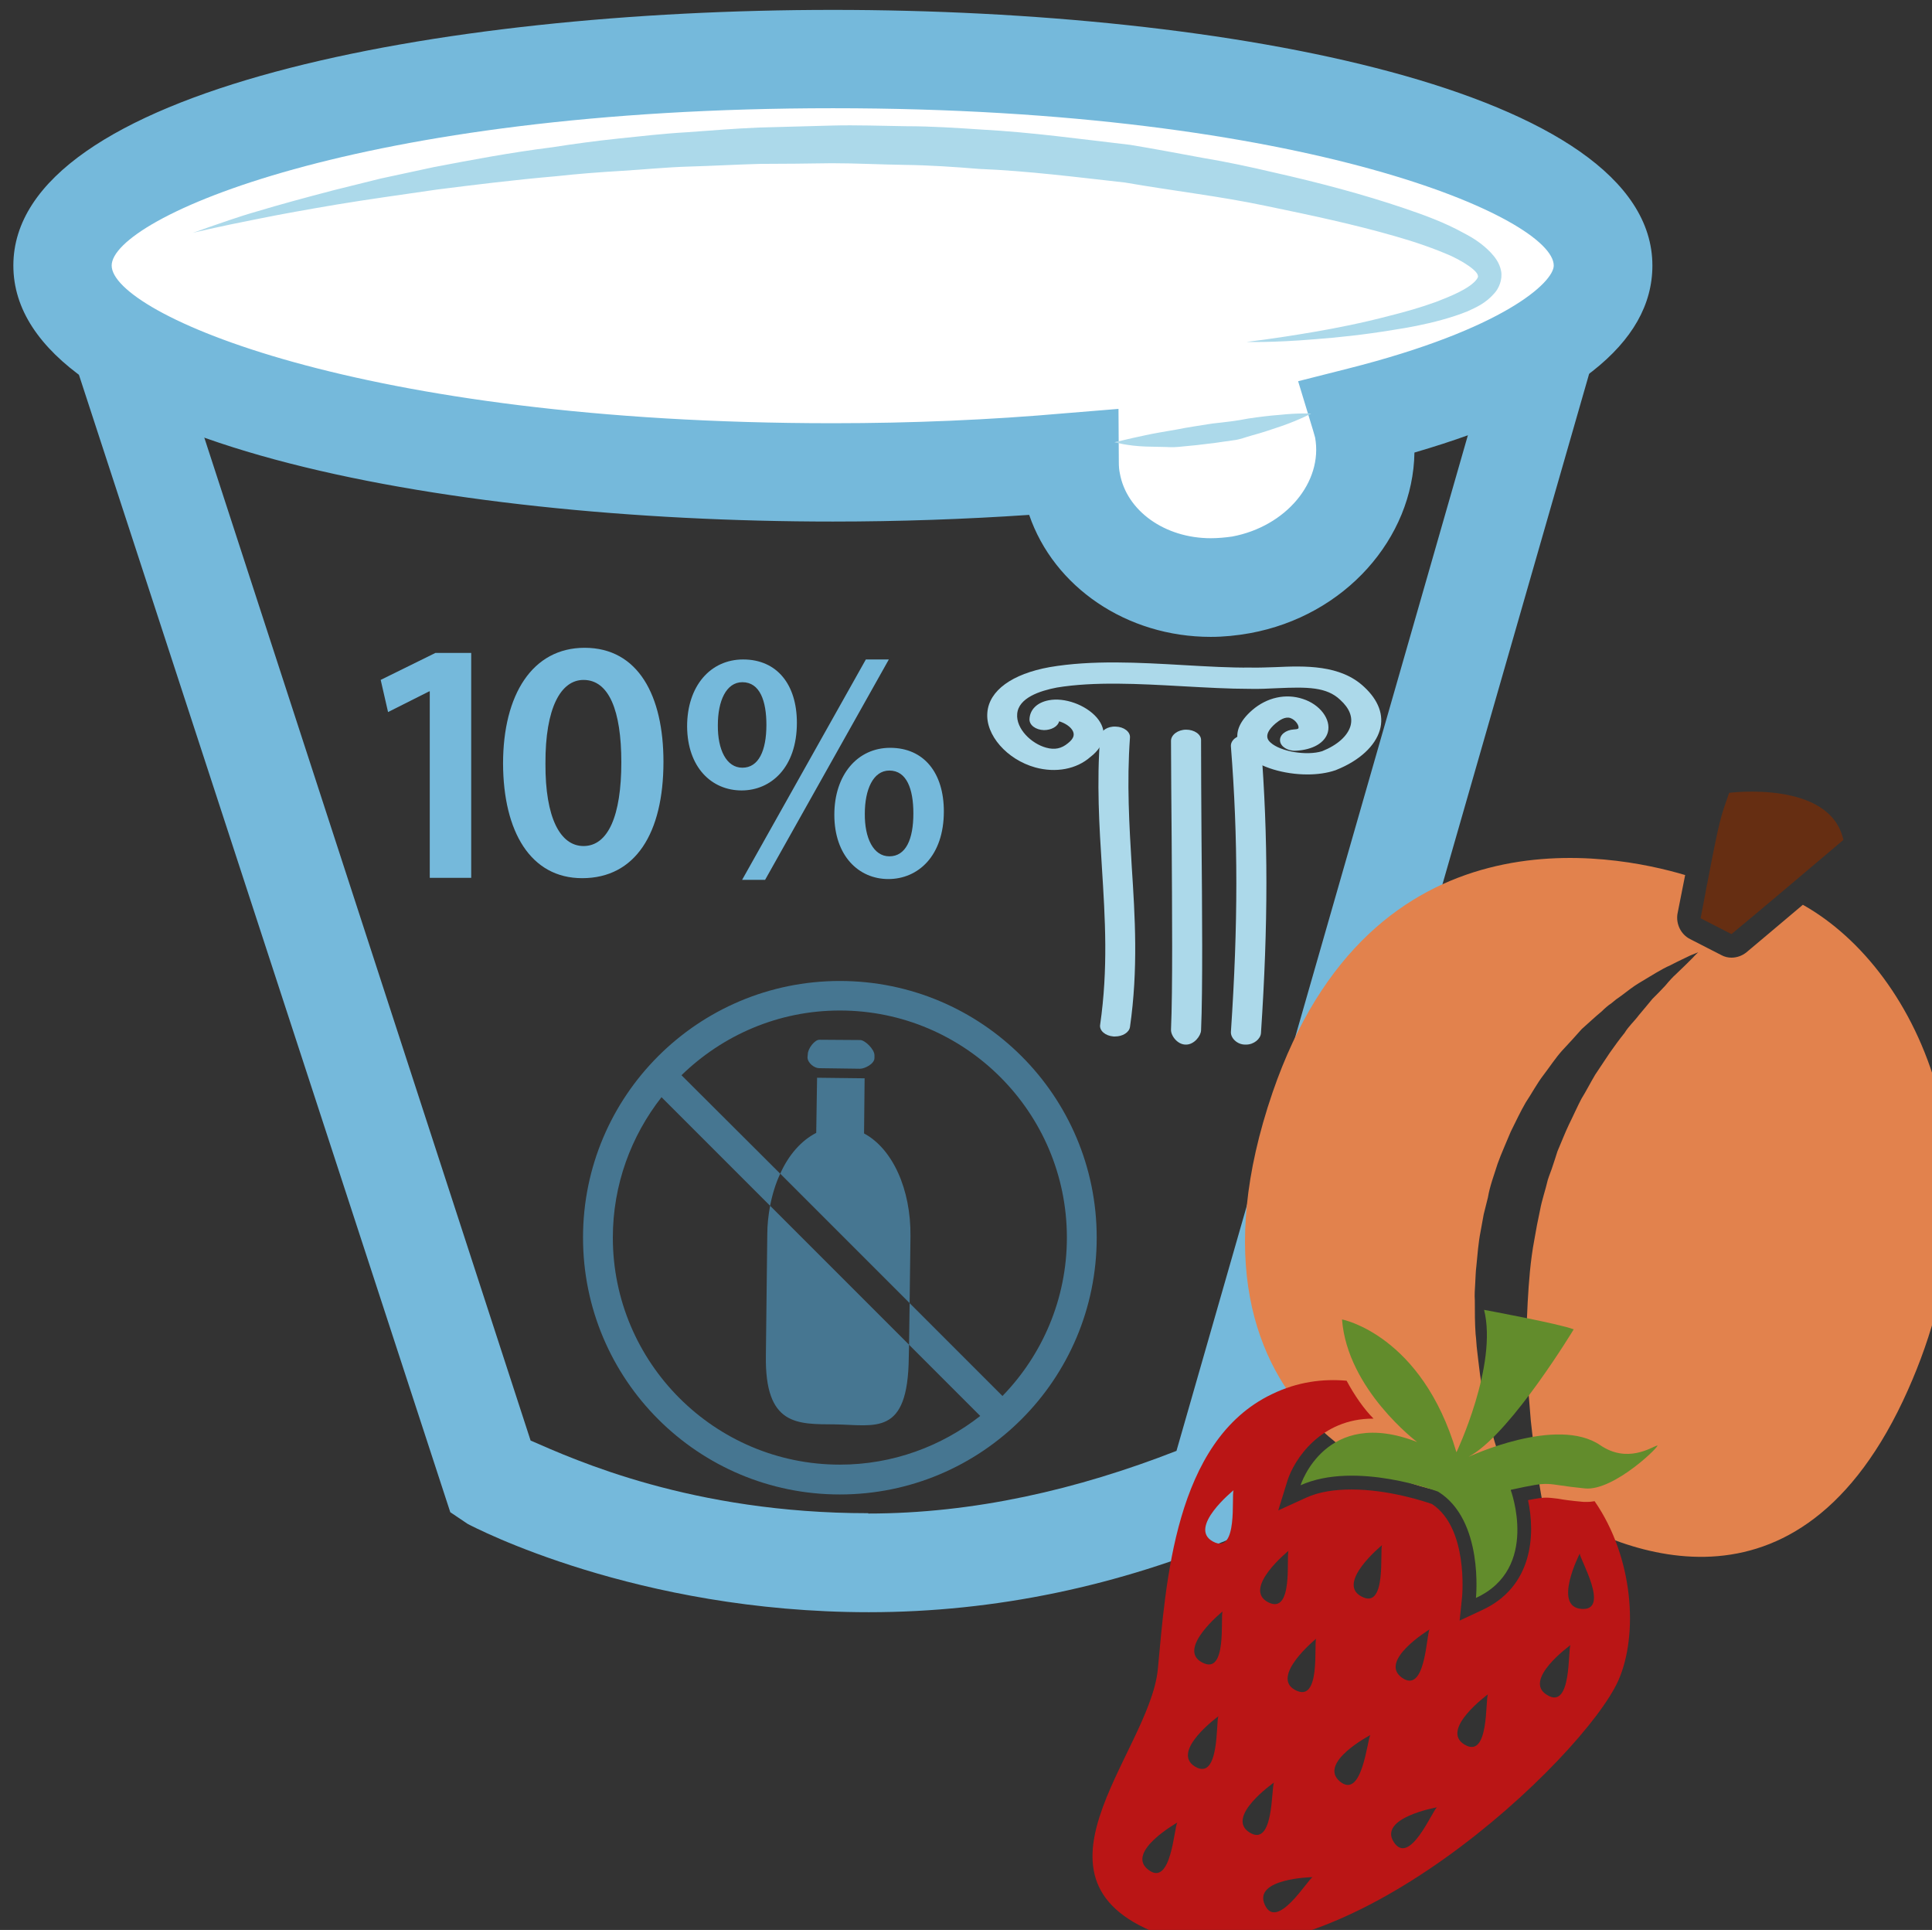
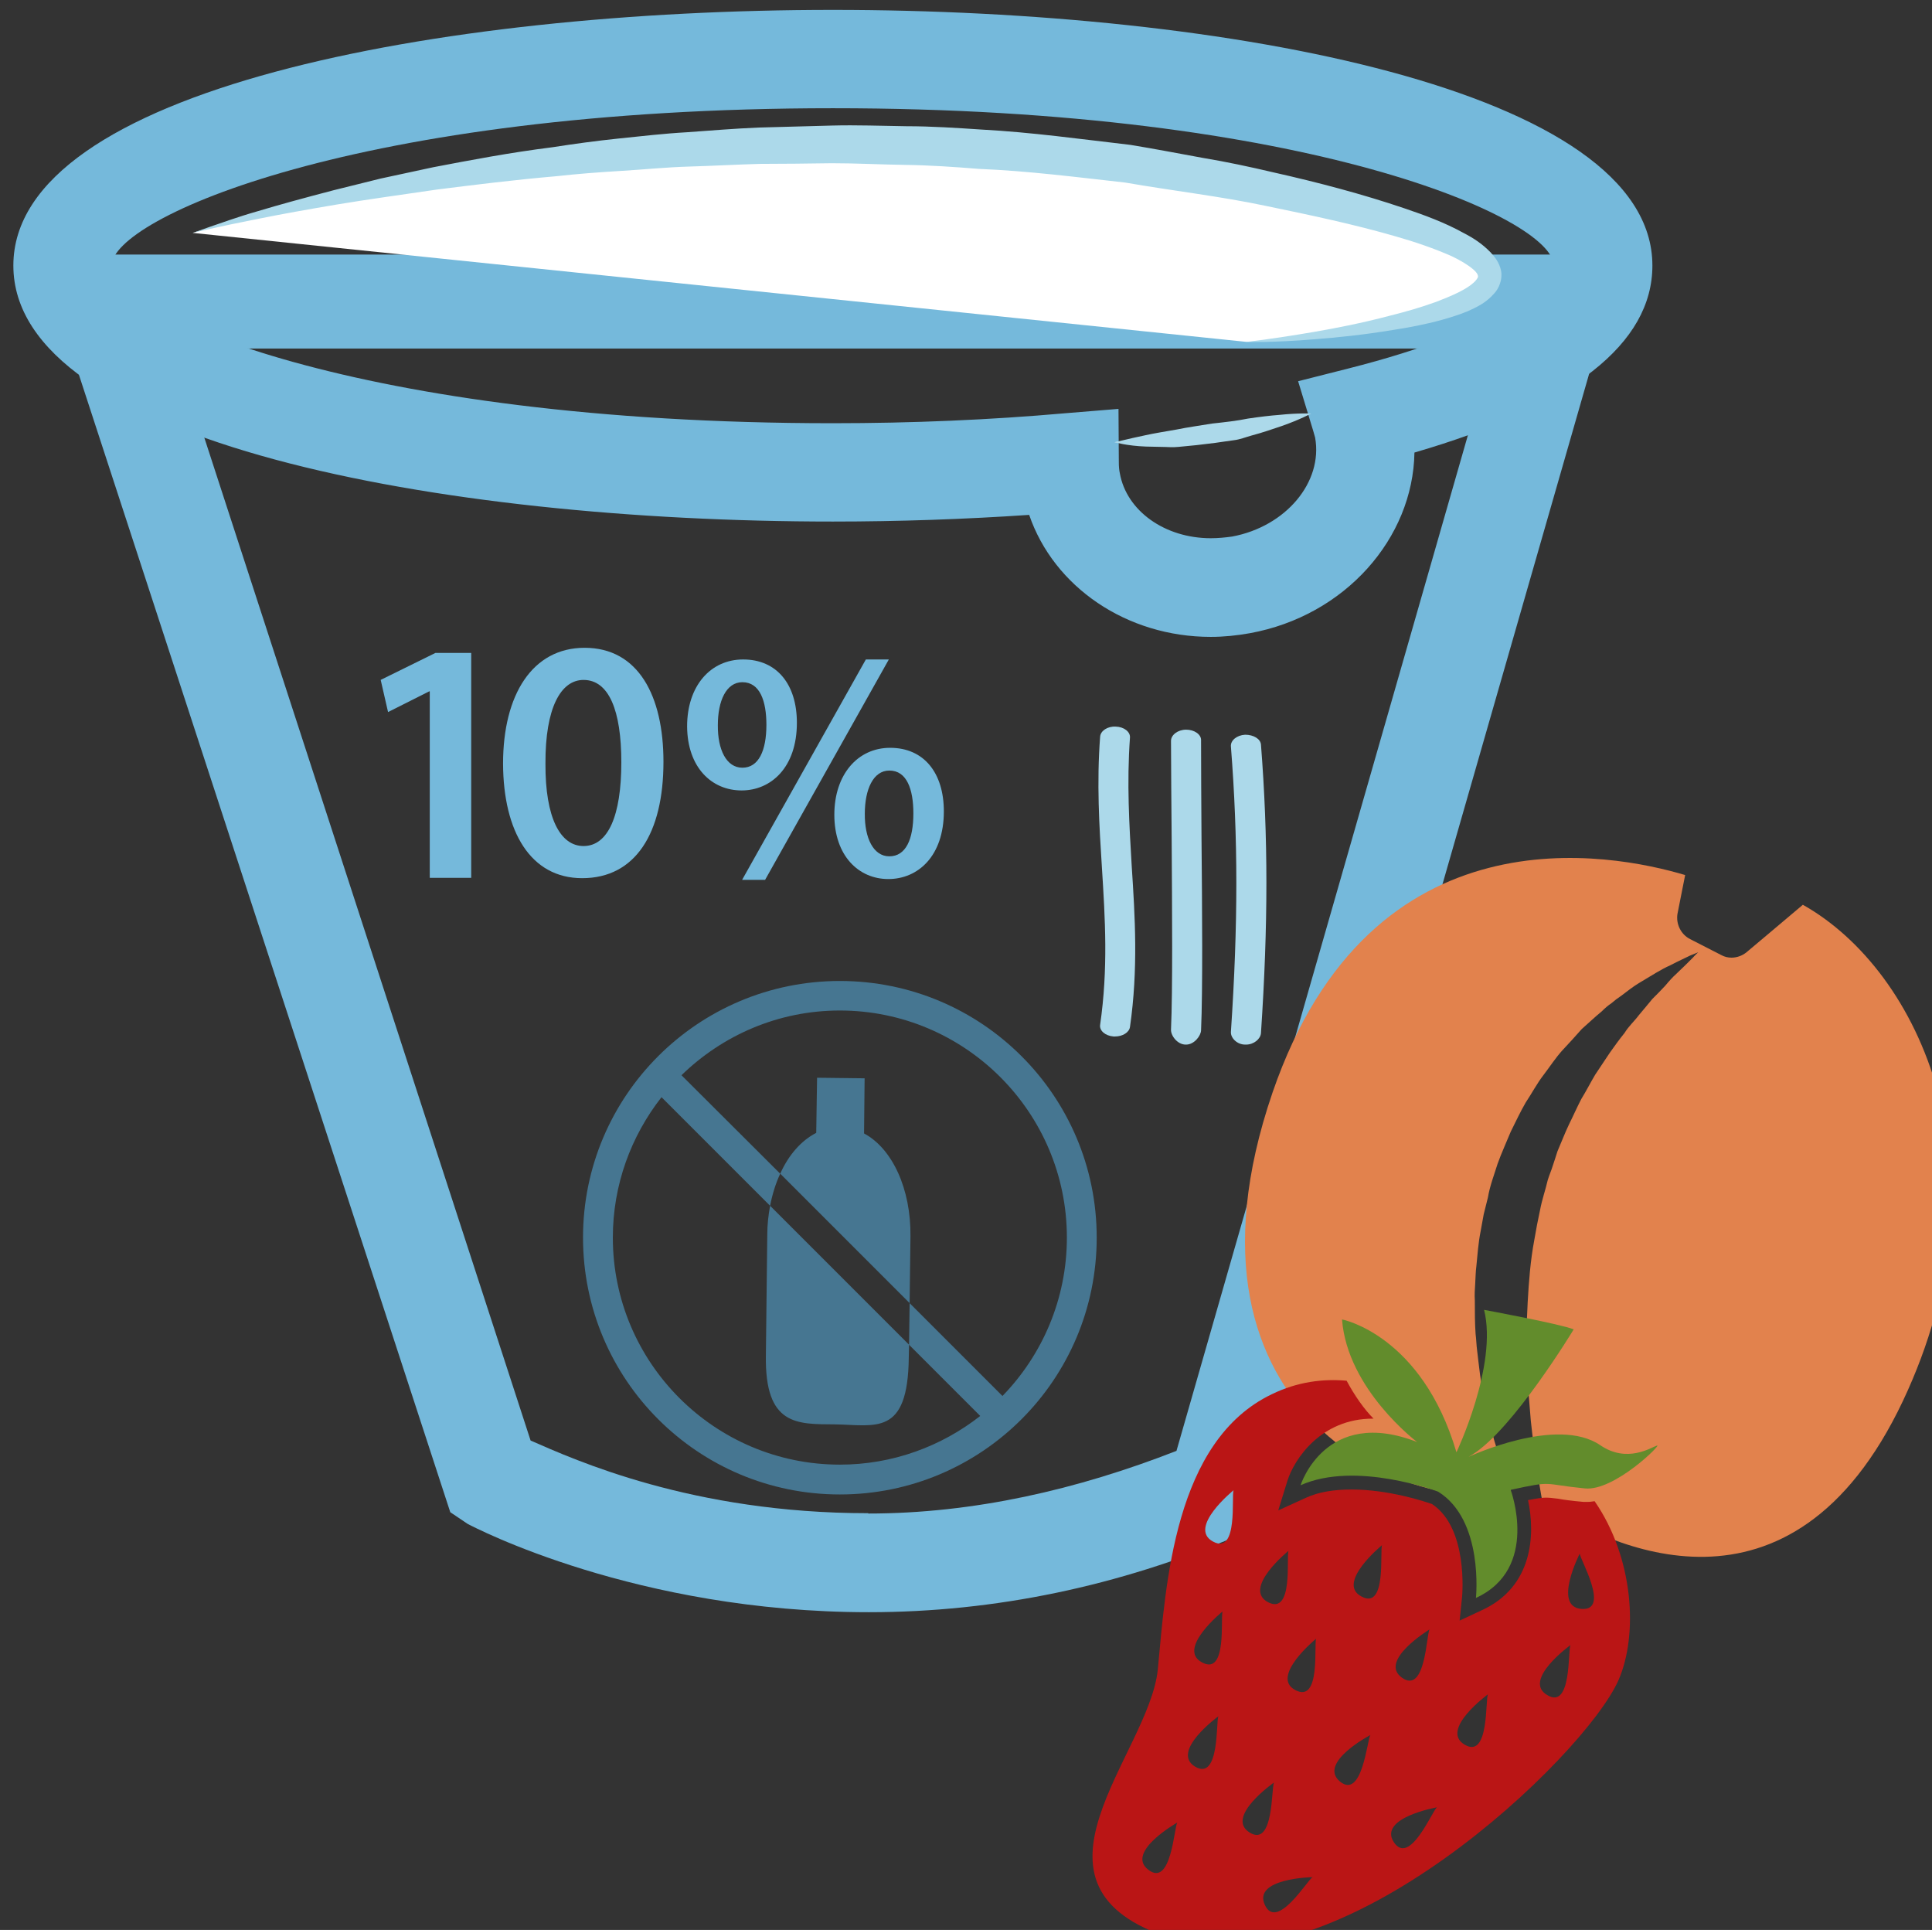
<svg xmlns="http://www.w3.org/2000/svg" xmlns:ns1="http://sodipodi.sourceforge.net/DTD/sodipodi-0.dtd" xmlns:ns2="http://www.inkscape.org/namespaces/inkscape" width="1462.121mm" height="1460.345mm" viewBox="0 0 1462.121 1460.345" version="1.1" id="svg8" ns1:docname="Jogurt řecký ovocný 10% bez laktózy.svg" ns2:version="0.92.4 (5da689c313, 2019-01-14)">
  <rect x="0" y="0" width="1462.121" height="1460.345" fill="#333333" stroke="none" />
  <defs id="defs2">
    <style type="text/css" id="style2">
   
    .fil3 {fill:#053749;fill-rule:nonzero}
    .fil6 {fill:#C0C3C4;fill-rule:nonzero}
    .fil2 {fill:#EFD4AF;fill-rule:nonzero}
    .fil1 {fill:#F4D398;fill-rule:nonzero}
    .fil4 {fill:#F4E6D0;fill-rule:nonzero}
    .fil0 {fill:#F9E4B9;fill-rule:nonzero}
    .fil5 {fill:white;fill-rule:nonzero}
   
  </style>
    <style type="text/css" id="style2-1">
    .fil5 {fill:#053749;fill-rule:nonzero}
    .fil2 {fill:#E8D5C5;fill-rule:nonzero}
    .fil1 {fill:#F4E2CE;fill-rule:nonzero}
    .fil4 {fill:#F4E6D0;fill-rule:nonzero}
    .fil3 {fill:#F9EEE4;fill-rule:nonzero}
    .fil0 {fill:#F9EFE5;fill-rule:nonzero}
    .fil6 {fill:white;fill-rule:nonzero}
   </style>
    <style type="text/css" id="style2-3">
    .fil3 {fill:#053749;fill-rule:nonzero}
    .fil6 {fill:#C0C3C4;fill-rule:nonzero}
    .fil2 {fill:#EFD4AF;fill-rule:nonzero}
    .fil1 {fill:#F4D398;fill-rule:nonzero}
    .fil4 {fill:#F4E6D0;fill-rule:nonzero}
    .fil0 {fill:#F9E4B9;fill-rule:nonzero}
    .fil5 {fill:white;fill-rule:nonzero}
   </style>
    <style type="text/css" id="style2-8">
    .fil1 {fill:#467691;fill-rule:nonzero}
    .fil0 {fill:white;fill-rule:nonzero}
   </style>
    <style type="text/css" id="style2-9">
   
    .fil1 {fill:#467691;fill-rule:nonzero}
    .fil2 {fill:#70A3BA;fill-rule:nonzero}
    .fil0 {fill:white;fill-rule:nonzero}
   
  </style>
    <style type="text/css" id="style2-97">
    .fil1 {fill:#628C2C;fill-rule:nonzero}
    .fil3 {fill:#A31313;fill-rule:nonzero}
    .fil0 {fill:firebrick;fill-rule:nonzero}
    .fil2 {fill:#B51515;fill-rule:nonzero}
   </style>
    <style type="text/css" id="style2-2">
    .str0 {stroke:white;stroke-width:70.56}
    .fil7 {fill:#FEFEFE}
    .fil3 {fill:#218935;fill-rule:nonzero}
    .fil9 {fill:#628C2C;fill-rule:nonzero}
    .fil5 {fill:#662E12;fill-rule:nonzero}
    .fil1 {fill:#67B2B5;fill-rule:nonzero}
    .fil2 {fill:#6DA19F;fill-rule:nonzero}
    .fil8 {fill:#BA1515;fill-rule:nonzero}
    .fil6 {fill:#E2824D;fill-rule:nonzero}
    .fil4 {fill:#F4A931;fill-rule:nonzero}
    .fil0 {fill:white;fill-rule:nonzero}
   </style>
    <style type="text/css" id="style2-27">
    .fil1 {fill:#75B9DB;fill-rule:nonzero}
    .fil2 {fill:#ACD9EA;fill-rule:nonzero}
    .fil0 {fill:white;fill-rule:nonzero}
   </style>
    <style type="text/css" id="style2-4">
    .fil1 {fill:#75B9DB;fill-rule:nonzero}
    .fil2 {fill:#ACD9EA;fill-rule:nonzero}
    .fil0 {fill:white;fill-rule:nonzero}
   </style>
    <style type="text/css" id="style2-7">
    .fil2 {fill:black;fill-rule:nonzero}
    .fil4 {fill:#053749;fill-rule:nonzero}
    .fil1 {fill:#467691;fill-rule:nonzero}
    .fil3 {fill:#EFD4AF;fill-rule:nonzero}
    .fil5 {fill:#F4E6D0;fill-rule:nonzero}
    .fil0 {fill:white;fill-rule:nonzero}
   </style>
    <style type="text/css" id="style2-8-8">
    .fil1 {fill:#467691;fill-rule:nonzero}
    .fil2 {fill:#70A3BA;fill-rule:nonzero}
    .fil0 {fill:white;fill-rule:nonzero}
   </style>
    <style type="text/css" id="style2-14">
   
    .fil2 {fill:black;fill-rule:nonzero}
    .fil1 {fill:#467691;fill-rule:nonzero}
    .fil6 {fill:#CCCCCC;fill-rule:nonzero}
    .fil8 {fill:#CEBCAA;fill-rule:nonzero}
    .fil3 {fill:#E0D2C1;fill-rule:nonzero}
    .fil4 {fill:#EDDECE;fill-rule:nonzero}
    .fil7 {fill:#F4E9E1;fill-rule:nonzero}
    .fil0 {fill:white;fill-rule:nonzero}
    .fil5 {fill:white;fill-rule:nonzero}
   
  </style>
    <style type="text/css" id="style2-0">
   
    .fil2 {fill:black;fill-rule:nonzero}
    .fil1 {fill:#467691;fill-rule:nonzero}
    .fil6 {fill:#CCCCCC;fill-rule:nonzero}
    .fil8 {fill:#CEBCAA;fill-rule:nonzero}
    .fil3 {fill:#E0D2C1;fill-rule:nonzero}
    .fil4 {fill:#EDDECE;fill-rule:nonzero}
    .fil7 {fill:#F4E9E1;fill-rule:nonzero}
    .fil0 {fill:white;fill-rule:nonzero}
    .fil5 {fill:white;fill-rule:nonzero}
   
  </style>
    <style type="text/css" id="style2-81">
    .fil1 {fill:#628C2C;fill-rule:nonzero}
    .fil3 {fill:#A31313;fill-rule:nonzero}
    .fil0 {fill:firebrick;fill-rule:nonzero}
    .fil2 {fill:#B51515;fill-rule:nonzero}
   </style>
    <style type="text/css" id="style2-2-3">
    .str0 {stroke:white;stroke-width:70.56}
    .fil7 {fill:#FEFEFE}
    .fil3 {fill:#218935;fill-rule:nonzero}
    .fil9 {fill:#628C2C;fill-rule:nonzero}
    .fil5 {fill:#662E12;fill-rule:nonzero}
    .fil1 {fill:#67B2B5;fill-rule:nonzero}
    .fil2 {fill:#6DA19F;fill-rule:nonzero}
    .fil8 {fill:#BA1515;fill-rule:nonzero}
    .fil6 {fill:#E2824D;fill-rule:nonzero}
    .fil4 {fill:#F4A931;fill-rule:nonzero}
    .fil0 {fill:white;fill-rule:nonzero}
   </style>
    <style type="text/css" id="style2-27-6">
    .fil1 {fill:#75B9DB;fill-rule:nonzero}
    .fil2 {fill:#ACD9EA;fill-rule:nonzero}
    .fil0 {fill:white;fill-rule:nonzero}
   </style>
    <style type="text/css" id="style2-4-9">
    .fil1 {fill:#75B9DB;fill-rule:nonzero}
    .fil2 {fill:#ACD9EA;fill-rule:nonzero}
    .fil0 {fill:white;fill-rule:nonzero}
   </style>
    <style type="text/css" id="style2-7-4">
    .fil2 {fill:black;fill-rule:nonzero}
    .fil4 {fill:#053749;fill-rule:nonzero}
    .fil1 {fill:#467691;fill-rule:nonzero}
    .fil3 {fill:#EFD4AF;fill-rule:nonzero}
    .fil5 {fill:#F4E6D0;fill-rule:nonzero}
    .fil0 {fill:white;fill-rule:nonzero}
   </style>
    <style type="text/css" id="style2-35">
    .fil1 {fill:#628C2C;fill-rule:nonzero}
    .fil3 {fill:#A31313;fill-rule:nonzero}
    .fil0 {fill:firebrick;fill-rule:nonzero}
    .fil2 {fill:#B51515;fill-rule:nonzero}
   </style>
    <style type="text/css" id="style2-2-1">
    .str0 {stroke:white;stroke-width:70.56}
    .fil7 {fill:#FEFEFE}
    .fil3 {fill:#218935;fill-rule:nonzero}
    .fil9 {fill:#628C2C;fill-rule:nonzero}
    .fil5 {fill:#662E12;fill-rule:nonzero}
    .fil1 {fill:#67B2B5;fill-rule:nonzero}
    .fil2 {fill:#6DA19F;fill-rule:nonzero}
    .fil8 {fill:#BA1515;fill-rule:nonzero}
    .fil6 {fill:#E2824D;fill-rule:nonzero}
    .fil4 {fill:#F4A931;fill-rule:nonzero}
    .fil0 {fill:white;fill-rule:nonzero}
   </style>
    <style type="text/css" id="style2-27-4">
    .fil1 {fill:#75B9DB;fill-rule:nonzero}
    .fil2 {fill:#ACD9EA;fill-rule:nonzero}
    .fil0 {fill:white;fill-rule:nonzero}
   </style>
    <style type="text/css" id="style2-4-96">
    .fil1 {fill:#75B9DB;fill-rule:nonzero}
    .fil2 {fill:#ACD9EA;fill-rule:nonzero}
    .fil0 {fill:white;fill-rule:nonzero}
   </style>
    <style type="text/css" id="style2-7-1">
    .fil2 {fill:black;fill-rule:nonzero}
    .fil4 {fill:#053749;fill-rule:nonzero}
    .fil1 {fill:#467691;fill-rule:nonzero}
    .fil3 {fill:#EFD4AF;fill-rule:nonzero}
    .fil5 {fill:#F4E6D0;fill-rule:nonzero}
    .fil0 {fill:white;fill-rule:nonzero}
   </style>
    <style type="text/css" id="style2-05">
    .fil1 {fill:#628C2C;fill-rule:nonzero}
    .fil3 {fill:#A31313;fill-rule:nonzero}
    .fil0 {fill:firebrick;fill-rule:nonzero}
    .fil2 {fill:#B51515;fill-rule:nonzero}
   </style>
    <style type="text/css" id="style2-2-0">
    .str0 {stroke:white;stroke-width:70.56}
    .fil7 {fill:#FEFEFE}
    .fil3 {fill:#218935;fill-rule:nonzero}
    .fil9 {fill:#628C2C;fill-rule:nonzero}
    .fil5 {fill:#662E12;fill-rule:nonzero}
    .fil1 {fill:#67B2B5;fill-rule:nonzero}
    .fil2 {fill:#6DA19F;fill-rule:nonzero}
    .fil8 {fill:#BA1515;fill-rule:nonzero}
    .fil6 {fill:#E2824D;fill-rule:nonzero}
    .fil4 {fill:#F4A931;fill-rule:nonzero}
    .fil0 {fill:white;fill-rule:nonzero}
   </style>
    <style type="text/css" id="style2-27-9">
    .fil1 {fill:#75B9DB;fill-rule:nonzero}
    .fil2 {fill:#ACD9EA;fill-rule:nonzero}
    .fil0 {fill:white;fill-rule:nonzero}
   </style>
  </defs>
  <ns1:namedview id="base" pagecolor="#ffffff" bordercolor="#666666" borderopacity="1.0" ns2:pageopacity="0.0" ns2:pageshadow="2" ns2:zoom="0.0875" ns2:cx="-134.51073" ns2:cy="3830.9933" ns2:document-units="mm" ns2:current-layer="layer1-6" showgrid="false" ns2:window-width="1920" ns2:window-height="1001" ns2:window-x="-9" ns2:window-y="-9" ns2:window-maximized="1" />
  <g ns2:label="Vrstva 1" ns2:groupmode="layer" id="layer1" transform="translate(-265.974,734.696)">
    <g ns2:label="Vrstva 1" ns2:groupmode="layer" transform="matrix(0.641,0,0,0.641,1061.292,389.738)" id="layer1-5">
      <g ns2:label="Vrstva 1" ns2:groupmode="layer" transform="matrix(1.251,0,0,1.251,-3056.79,110.074)" id="layer1-1">
        <g transform="matrix(0.265,0,0,0.265,-2591.36,-3806.71)" id="Vrstva_x0020_1">
          <g transform="translate(-4920.53,-4902.27)" id="Vrstva_x0020_1_0">
            <g ns2:label="Vrstva 1" ns2:groupmode="layer" transform="matrix(3.72,0,0,3.72,27652.928,19607.195)" id="layer1-9">
              <g ns2:label="Vrstva 1" ns2:groupmode="layer" transform="matrix(1.204,0,0,1.204,-2393.603,-42.755)" id="layer1-3">
                <g transform="matrix(0.265,0,0,0.265,-2591.36,-3806.71)" id="Vrstva_x0020_1-83">
                  <g transform="translate(-4920.53,-4902.27)" id="Vrstva_x0020_1-2">
                    <g transform="translate(7901.91,2604.53)" id="Vrstva_x0020_1-1">
                      <path ns2:connector-curvature="0" d="m 9593,16094 c 133,58 484,218 1013,218 v 1 c 317,0 628,-72 925,-188 l 949,-3307 H 8527 Z m 1015,515 v 0 c -698,0 -1183,-254 -1204,-265 l -52,-35 -1232,-3773 h 4752 l -1096,3814 -65,31 c -352,149 -723,228 -1103,228 z" style="fill:#75b9db;fill-rule:nonzero" id="path9" class="fil1" />
-                       <path ns2:connector-curvature="0" d="m 12811,12569 c 0,-342 -1035,-620 -2311,-620 -1277,0 -2312,278 -2312,620 0,343 1035,621 2312,621 248,0 487,-11 711,-31 0,20 1,40 5,59 39,215 266,353 508,309 242,-44 407,-254 368,-468 -2,-13 -6,-26 -9,-38 448,-113 728,-273 728,-452 z" style="fill:#ffffff;fill-rule:nonzero" id="path11-0-9" class="fil0" />
                      <path ns2:connector-curvature="0" d="m 11357,12999 1,160 c 0,13 1,24 3,33 20,113 135,195 273,195 21,0 43,-2 64,-5 161,-30 273,-163 249,-297 -2,-7 -4,-14 -6,-21 l -45,-148 150,-38 c 467,-118 617,-259 617,-309 0,-141 -736,-472 -2163,-472 -1428,0 -2164,331 -2164,472 0,142 736,473 2164,473 237,0 472,-10 698,-30 z m 277,684 v 0 c -253,0 -471,-150 -545,-366 -192,13 -390,20 -589,20 -1185,0 -2459,-240 -2459,-768 0,-527 1274,-767 2459,-767 1184,0 2459,240 2459,767 0,234 -240,423 -714,561 -4,257 -208,490 -494,542 -39,7 -78,11 -117,11 z" style="fill:#75b9db;fill-rule:nonzero" id="path13-6" class="fil1" />
                      <path ns2:connector-curvature="0" d="m 8579,12471 c 0,0 1506,-476 3117,-155 1612,321 240,476 45,482 z" style="fill:#ffffff;fill-rule:nonzero" id="path15-2" class="fil0" />
                      <path ns2:connector-curvature="0" d="m 8579,12471 c 0,0 18,-6 51,-18 33,-11 81,-29 144,-47 63,-19 140,-40 228,-63 44,-11 92,-23 141,-35 50,-11 103,-22 158,-34 110,-21 230,-44 358,-60 64,-10 130,-19 197,-26 68,-7 136,-15 207,-19 70,-5 141,-11 214,-14 72,-2 146,-4 220,-6 74,-2 149,1 224,2 74,0 150,5 225,10 150,8 300,29 447,46 73,12 146,26 217,39 72,12 142,27 210,43 138,31 270,66 394,108 62,21 122,43 178,74 29,15 56,32 82,59 12,13 26,30 31,55 5,26 -7,53 -20,67 -26,30 -54,42 -80,54 -27,11 -53,19 -78,26 -51,14 -99,23 -145,30 -90,15 -170,23 -235,28 -131,11 -206,8 -206,8 0,0 75,-8 203,-30 64,-11 142,-26 229,-49 44,-11 90,-24 137,-41 23,-9 46,-18 68,-29 22,-11 44,-25 54,-39 5,-7 4,-9 3,-12 0,-3 -5,-10 -13,-17 -16,-14 -40,-28 -65,-40 -52,-23 -110,-43 -170,-60 -121,-35 -252,-63 -388,-91 -137,-29 -278,-45 -422,-70 -144,-16 -291,-35 -439,-41 -74,-6 -147,-11 -221,-12 -74,-1 -147,-5 -220,-5 -73,1 -145,2 -216,2 -72,2 -142,6 -212,8 -69,2 -137,9 -204,13 -67,4 -132,9 -195,16 -127,11 -247,26 -358,40 -110,16 -211,30 -301,45 -89,15 -167,29 -231,42 -128,25 -201,43 -201,43 z" style="fill:#acd9ea;fill-rule:nonzero" id="path17-0-1" class="fil2" />
                      <path ns2:connector-curvature="0" d="m 11345,13099 c 0,0 275,0 590,-86 z" style="fill:#ffffff;fill-rule:nonzero" id="path19-9" class="fil0" />
                      <path ns2:connector-curvature="0" d="m 11345,13099 c 0,0 10,-2 26,-6 16,-4 39,-9 67,-15 27,-6 59,-11 93,-17 34,-7 71,-12 107,-18 37,-4 74,-8 108,-15 34,-5 66,-9 94,-11 56,-6 95,-4 95,-4 0,0 -33,18 -87,37 -27,9 -58,20 -92,29 -18,5 -35,12 -53,14 -19,3 -38,5 -56,8 -38,5 -75,9 -110,12 -18,2 -35,0 -52,0 -16,0 -32,-1 -46,-1 -56,-2 -94,-13 -94,-13 z" style="fill:#acd9ea;fill-rule:nonzero" id="path21-0" class="fil2" />
                      <path ns2:connector-curvature="0" d="m 11346.669,14881.796 c -1.975,0 -3.291,0 -4.609,0 -25.018,-1.975 -42.796,-17.776 -40.162,-34.895 24.361,-169.206 15.144,-316.687 5.268,-473.385 -7.902,-123.778 -15.803,-251.505 -5.268,-391.086 1.318,-17.776 22.386,-31.603 46.746,-30.286 25.02,0.659 44.113,15.802 42.796,32.92 -9.876,136.947 -1.976,263.357 5.267,385.818 9.876,151.431 19.752,308.787 -5.267,482.603 -2.634,16.459 -22.385,28.311 -44.771,28.311 z" style="fill:#acd9ea;fill-rule:nonzero;stroke-width:0.658" id="path23-7" class="fil2" />
                      <path ns2:connector-curvature="0" d="m 11559.988,14906.157 h -1.317 c -25.018,0 -44.769,-26.995 -44.111,-44.771 5.266,-120.486 3.292,-353.558 1.974,-573.462 -0.658,-104.026 -1.974,-208.052 -1.974,-292.984 0,-17.777 20.41,-33.578 45.428,-33.578 24.362,0 44.772,13.827 44.772,30.944 0,84.932 0.658,185.667 1.317,289.694 1.975,220.562 3.949,459.559 -1.317,581.361 -0.659,17.118 -21.069,42.796 -44.772,42.796 z" style="fill:#acd9ea;fill-rule:nonzero;stroke-width:0.658" id="path25-9" class="fil2" />
                      <path ns2:connector-curvature="0" d="m 11739.73,14906.157 h -2.634 c -24.36,0 -43.454,-19.753 -42.795,-37.529 21.727,-323.929 21.727,-581.361 0,-857.228 -1.317,-17.777 17.777,-33.579 42.795,-34.895 25.02,0 46.088,12.51 47.405,29.627 21.727,277.843 21.727,539.883 0,865.788 -1.317,17.118 -21.069,34.237 -44.771,34.237 z" style="fill:#acd9ea;fill-rule:nonzero;stroke-width:0.658" id="path27-3" class="fil2" />
-                       <path ns2:connector-curvature="0" d="m 11923.422,14095.675 c -68.473,0 -142.212,-21.07 -180.4,-55.965 -21.068,-19.094 -61.23,-70.448 15.143,-136.946 44.113,-38.186 100.735,-50.695 152.089,-33.578 51.355,16.46 84.933,61.23 75.057,99.418 -8.559,32.261 -45.43,53.33 -96.125,55.964 -24.361,1.316 -46.088,-12.51 -47.404,-29.628 -1.976,-17.777 17.118,-32.92 41.478,-34.238 12.51,-0.657 13.168,-2.632 13.827,-3.95 1.975,-8.558 -9.219,-25.018 -24.361,-30.285 -15.801,-5.267 -32.92,6.583 -44.771,16.459 -39.504,34.237 -21.069,51.355 -14.485,57.281 29.628,26.993 108.636,40.162 154.722,25.677 46.088,-18.435 76.374,-46.088 84.934,-75.715 7.241,-26.336 -2.634,-52.672 -30.944,-78.349 -40.821,-38.845 -98.102,-38.845 -188.959,-34.895 -26.995,1.317 -54.647,2.634 -81.641,1.975 -63.865,0 -131.679,-3.949 -204.103,-7.899 -129.045,-7.243 -263.357,-14.487 -375.284,3.95 -51.355,9.876 -115.219,30.944 -119.17,79.006 -3.949,44.771 42.796,89.541 86.909,101.394 25.677,7.241 46.087,2.632 65.18,-13.169 18.436,-14.485 21.728,-26.993 12.51,-40.82 -9.217,-13.168 -26.994,-21.728 -38.846,-25.019 -3.292,15.144 -23.043,26.336 -45.429,26.336 -25.019,-0.659 -44.111,-15.144 -43.453,-32.92 1.316,-28.97 23.044,-50.038 57.938,-56.622 47.404,-9.217 110.61,13.826 143.529,51.355 33.579,38.844 26.995,83.616 -18.434,118.511 -41.479,36.869 -104.027,48.721 -165.916,31.602 -84.932,-23.703 -149.454,-97.442 -143.529,-164.598 5.267,-65.839 73.74,-115.877 186.984,-136.287 127.069,-21.727 267.966,-13.828 404.254,-5.926 70.447,3.951 136.288,7.901 198.177,7.242 25.018,0.659 49.379,-0.658 75.056,-1.316 86.908,-3.952 194.884,-7.901 265.991,59.255 43.454,40.162 59.914,84.933 47.404,129.045 -13.826,48.063 -61.23,92.175 -130.362,119.828 -0.658,0.658 -1.975,0.658 -3.292,1.317 -25.019,8.559 -53.989,12.51 -84.274,12.51 z" style="fill:#acd9ea;fill-rule:nonzero;stroke-width:0.658" id="path29-4" class="fil2" />
                      <polygon points="9399,14291 9247,14291 9247,13607 9245,13607 9094,13683 9067,13565 9268,13466 9399,13466 " style="fill:#75b9db;fill-rule:nonzero" id="polygon31" class="fil1" transform="matrix(0.818,0,0,0.818,1726.398,2715.854)" />
                      <path ns2:connector-curvature="0" d="m 9637.576,14063.338 c -0.81,162.863 44.564,247.129 114.246,247.129 73.734,0 113.436,-90.749 113.436,-251.181 0,-155.569 -37.272,-247.129 -113.436,-247.129 -68.062,0 -115.057,83.457 -114.246,251.181 z m 354.087,-5.672 c 0,214.719 -84.271,349.222 -243.891,349.222 -154.76,0 -236.596,-139.365 -237.406,-343.55 0,-207.426 88.318,-347.601 244.698,-347.601 161.241,0 236.599,144.226 236.599,341.929 z" style="fill:#75b9db;fill-rule:nonzero;stroke-width:0.81" id="path33-1" class="fil1" />
                      <path ns2:connector-curvature="0" d="m 10595.833,14213.436 c -0.774,72.851 25.576,127.877 73.626,127.877 49.601,0 72.077,-51.151 72.077,-128.652 0,-72.076 -19.375,-128.652 -72.077,-128.652 -48.825,0 -73.626,57.351 -73.626,129.427 z m 237.155,-6.976 c 0,134.078 -77.501,203.055 -166.628,203.055 -88.353,0 -161.978,-68.977 -161.978,-192.979 0,-120.128 69.751,-200.729 167.403,-200.729 101.527,0 161.203,75.177 161.203,190.653 z m -605.287,205.38 371.232,-661.088 h 68.976 l -371.232,661.088 z m -72.852,-464.234 c -0.775,73.626 25.576,127.877 73.627,127.877 48.826,0 72.076,-51.151 72.076,-128.653 0,-71.301 -19.375,-127.877 -72.076,-127.877 -48.826,0 -73.627,56.576 -73.627,128.653 z m 237.155,-6.975 c 0,134.852 -78.276,203.054 -165.853,203.054 -89.902,0 -162.754,-68.977 -163.529,-192.204 0,-120.902 69.752,-200.729 168.179,-200.729 101.527,0 161.203,75.176 161.203,189.879 z" style="fill:#75b9db;fill-rule:nonzero;stroke-width:0.775" id="path35" class="fil1" />
                    </g>
                  </g>
                  <g transform="translate(-4920.53,-4902.27)" id="Vrstva_x0020_1_0-1">
                    <g transform="matrix(1.158,0,0,1.158,6611.59,272.416)" id="_541907696-4">
-                       <path ns2:connector-curvature="0" d="m 12504,14234 c -22,63 -24,64 -56,231 0,2 0,3 -1,4 -3,18 -7,37 -11,59 -2,10 -4,20 -6,31 l 80,41 c 48,-39 290,-244 290,-244 -34,-156 -296,-122 -296,-122 z" style="fill:#662e12;fill-rule:nonzero" id="path31-0" class="fil5" />
                      <path ns2:connector-curvature="0" d="m 12695,14524 c -62,52 -124,105 -146,123 -11,9 -25,14 -39,14 -9,0 -18,-2 -27,-7 l -80,-41 c -24,-12 -37,-39 -33,-65 8,-39 14,-72 20,-101 -188,-56 -813,-181 -1069,563 -292,852 390,1105 617,1030 -3,-8 -6,-17 -9,-26 -15,-41 -30,-87 -43,-136 -7,-24 -11,-50 -17,-76 -5,-26 -10,-53 -13,-81 -2,-14 -3,-27 -5,-42 -2,-14 -2,-28 -4,-43 -2,-28 -2,-57 -2,-87 -1,-14 0,-29 1,-44 1,-15 1,-30 3,-45 3,-30 5,-60 11,-90 l 8,-44 11,-44 c 5,-30 16,-58 25,-87 10,-28 23,-56 34,-83 13,-26 25,-52 39,-76 16,-24 29,-49 46,-71 16,-21 31,-44 48,-63 18,-19 35,-38 51,-56 18,-16 35,-32 52,-46 8,-8 16,-15 25,-21 8,-7 16,-13 25,-19 16,-12 31,-24 46,-33 32,-19 58,-36 81,-46 23,-12 41,-20 53,-26 12,-5 20,-8 20,-8 0,0 -6,5 -15,15 -10,10 -24,24 -42,41 -9,8 -19,19 -28,30 -10,11 -22,23 -34,35 -11,13 -22,27 -35,42 -11,15 -26,28 -37,46 -13,16 -26,34 -38,51 -13,19 -25,38 -38,57 -12,20 -23,42 -36,63 -11,21 -21,44 -32,66 -11,23 -20,47 -30,70 -4,13 -8,25 -12,37 -4,13 -9,24 -13,37 -6,26 -15,51 -20,78 l -8,39 -7,39 c -10,53 -14,107 -17,160 -3,54 -4,106 -2,157 0,26 3,52 4,76 2,25 4,50 6,74 5,47 11,92 17,133 5,30 9,57 14,82 167,110 643,347 933,-265 281,-595 47,-1114 -259,-1286 z" style="fill:#e2824d;fill-rule:nonzero" id="path33-8" class="fil6" />
                    </g>
                    <g transform="matrix(1.063,0,0,1.063,7746.58,1883.12)" id="_541906976-6">
                      <path ns2:connector-curvature="0" d="m 11548,15836 c -54,0 -93,21 -119,46 19,-2 39,-3 59,-3 131,0 253,46 258,48 l 7,3 c 6,4 12,8 17,12 l -13,-44 -98,-39 c -40,-16 -78,-23 -111,-23 z" style="fill:#ba1515;fill-rule:nonzero" id="path38-2" class="fil8" />
                      <polygon points="11813,15880 11832,15894 11819,15868 " style="fill:#ba1515;fill-rule:nonzero" id="polygon40-4" class="fil8" />
                      <path ns2:connector-curvature="0" d="m 11696,15792 37,28 c -14,-40 -30,-73 -47,-104 -31,-16 -66,-31 -104,-44 53,73 113,119 114,120 z" style="fill:#ba1515;fill-rule:nonzero" id="path42-3" class="fil8" />
                      <path ns2:connector-curvature="0" d="m 11878,16188 c 71,-81 25,-210 23,-216 l -8,-22 -95,-37 -17,37 c 72,63 92,166 97,238 z" style="fill:#ba1515;fill-rule:nonzero" id="path44-9" class="fil8" />
-                       <path ns2:connector-curvature="0" d="m 12036,15902 c 15,0 28,2 46,5 7,1 14,2 22,3 -27,-25 -58,-47 -93,-64 -81,13 -158,45 -174,52 l 50,38 -2,-7 43,-9 c 58,-12 84,-18 108,-18 z" style="fill:#ba1515;fill-rule:nonzero" id="path46-9" class="fil8" />
                      <path ns2:connector-curvature="0" d="m 11784,15852 c 0,0 117,-246 78,-402 0,0 212,39 253,55 0,0 -171,283 -287,354 -3,2 -7,4 -10,6 0,0 249,-117 372,-33 76,52 144,6 160,1 16,-6 -120,129 -203,121 -123,-12 -86,-23 -210,4 0,0 83,222 -98,305 0,0 23,-220 -107,-300 0,0 -232,-88 -388,-18 0,0 70,-223 329,-122 0,0 -197,-148 -212,-346 0,0 225,43 323,375 z" style="fill:#628c2c;fill-rule:nonzero" id="path48-5" class="fil9" />
                      <path ns2:connector-curvature="0" d="m 12137,16294 c -82,-6 -5,-156 -5,-156 0,15 87,162 5,156 z m -97,243 c -71,-42 66,-141 66,-141 -8,13 4,184 -66,141 z m -233,140 c -71,-42 66,-142 66,-142 -8,14 4,184 -66,142 z m -200,275 c -44,-69 122,-98 122,-98 -13,9 -77,167 -122,98 z m -91,-693 c -73,-38 58,-145 58,-145 -7,14 14,184 -58,145 z m -61,522 c -63,-53 86,-131 86,-131 -9,13 -23,183 -86,131 z m -126,-258 c -72,-38 59,-145 59,-145 -7,14 14,184 -59,145 z m -86,606 c -34,-75 135,-78 135,-78 -14,7 -101,153 -135,78 z m -43,-204 c -70,-44 69,-141 69,-141 -8,14 0,184 -69,141 z m -103,-821 c -73,-39 58,-145 58,-145 -7,14 14,184 -58,145 z m -31,341 c -73,-38 58,-144 58,-144 -7,14 14,183 -58,144 z m -20,294 c -70,-43 66,-142 66,-142 -7,14 4,184 -66,142 z m -132,291 c -65,-50 82,-133 82,-133 -9,13 -17,184 -82,133 z m 396,-900 c -7,14 15,183 -58,145 -73,-39 58,-145 58,-145 z m 398,222 c -9,14 -11,184 -78,136 -67,-48 78,-136 78,-136 z m 466,-362 c -7,1 -13,2 -20,2 -4,0 -7,0 -11,0 -34,-3 -56,-6 -72,-9 -16,-2 -25,-3 -35,-3 -11,0 -24,2 -50,7 21,97 14,245 -131,311 l -62,29 7,-68 c 0,-3 18,-193 -85,-261 -20,-7 -122,-41 -227,-41 -50,0 -93,7 -128,23 l -79,36 26,-84 c 19,-60 94,-175 241,-175 h 2 c -26,-26 -53,-64 -76,-107 -67,-6 -139,3 -211,38 -276,132 -299,536 -322,777 -24,240 -428,613 42,760 470,148 1161,-512 1258,-729 57,-129 43,-347 -67,-506 z" style="fill:#ba1515;fill-rule:nonzero" id="path50-4" class="fil8" />
                    </g>
                  </g>
                </g>
              </g>
            </g>
            <g ns2:label="Vrstva 1" ns2:groupmode="layer" transform="matrix(3.541,0,0,3.541,17875.176,18710.044)" id="layer1-6" />
          </g>
        </g>
      </g>
      <g transform="matrix(0.391,0,0,0.391,-1856.024,-5581.79)" id="Vrstva_x0020_1-0">
        <path ns2:connector-curvature="0" d="m 4182.65,13211.2 1.699,-166.492 -143.556,-1.699 -2.548,166.492 c -45.021,22.935 -83.246,66.256 -108.729,123.169 l 390.745,390.745 2.548,-201.318 c 1.699,-142.707 -54.365,-265.027 -140.159,-310.897 z" style="fill:#467691;fill-rule:nonzero;stroke-width:0.849" id="path21-25" class="fil1" />
        <path ns2:connector-curvature="0" d="m 3890.44,13517 -4.247,364.412 c -3.398,213.211 95.138,207.265 208.114,208.114 123.17,1.699 220.856,37.376 223.404,-202.168 l 0.849,-38.225 -419.626,-419.626 c -5.097,28.032 -8.494,56.913 -8.494,87.493 z" style="fill:#467691;fill-rule:nonzero;stroke-width:0.849" id="path23-4" class="fil1" />
-         <path ns2:connector-curvature="0" d="m 4171.6,12929.2 -123.17,-0.85 c -14.441,-0.849 -35.677,26.333 -35.677,44.171 l -0.85,8.495 c 0,17.838 21.236,33.128 34.827,33.128 l 124.019,1.699 c 13.591,0 43.322,-14.441 43.322,-32.279 v -8.494 c 0,-17.839 -28.032,-45.021 -42.472,-45.87 z" style="fill:#467691;fill-rule:nonzero;stroke-width:0.849" id="path25-3" class="fil1" />
        <path ns2:connector-curvature="0" d="m 4600.58,14003.8 -280.317,-280.317 -1.699,125.718 214.91,214.91 c -117.224,91.74 -264.178,146.954 -423.873,146.954 -378.003,0 -685.503,-307.499 -685.503,-685.502 0,-159.696 55.214,-306.65 146.954,-423.874 l 327.886,327.886 c 6.796,-34.827 16.989,-67.956 30.58,-96.837 l -298.155,-297.306 c 124.019,-120.621 292.209,-195.372 478.238,-195.372 378.003,0 685.503,307.499 685.503,685.503 0,186.028 -74.751,355.068 -194.523,478.237 z M 4109.6,12750.87 c -428.121,0 -775.544,346.574 -775.544,774.695 0,428.97 347.423,775.543 775.544,775.543 428.121,0 775.544,-346.573 775.544,-775.543 0,-428.121 -347.423,-774.695 -775.544,-774.695 z" style="fill:#467691;fill-rule:nonzero;stroke-width:0.849" id="path27-0" class="fil1" />
      </g>
    </g>
  </g>
</svg>